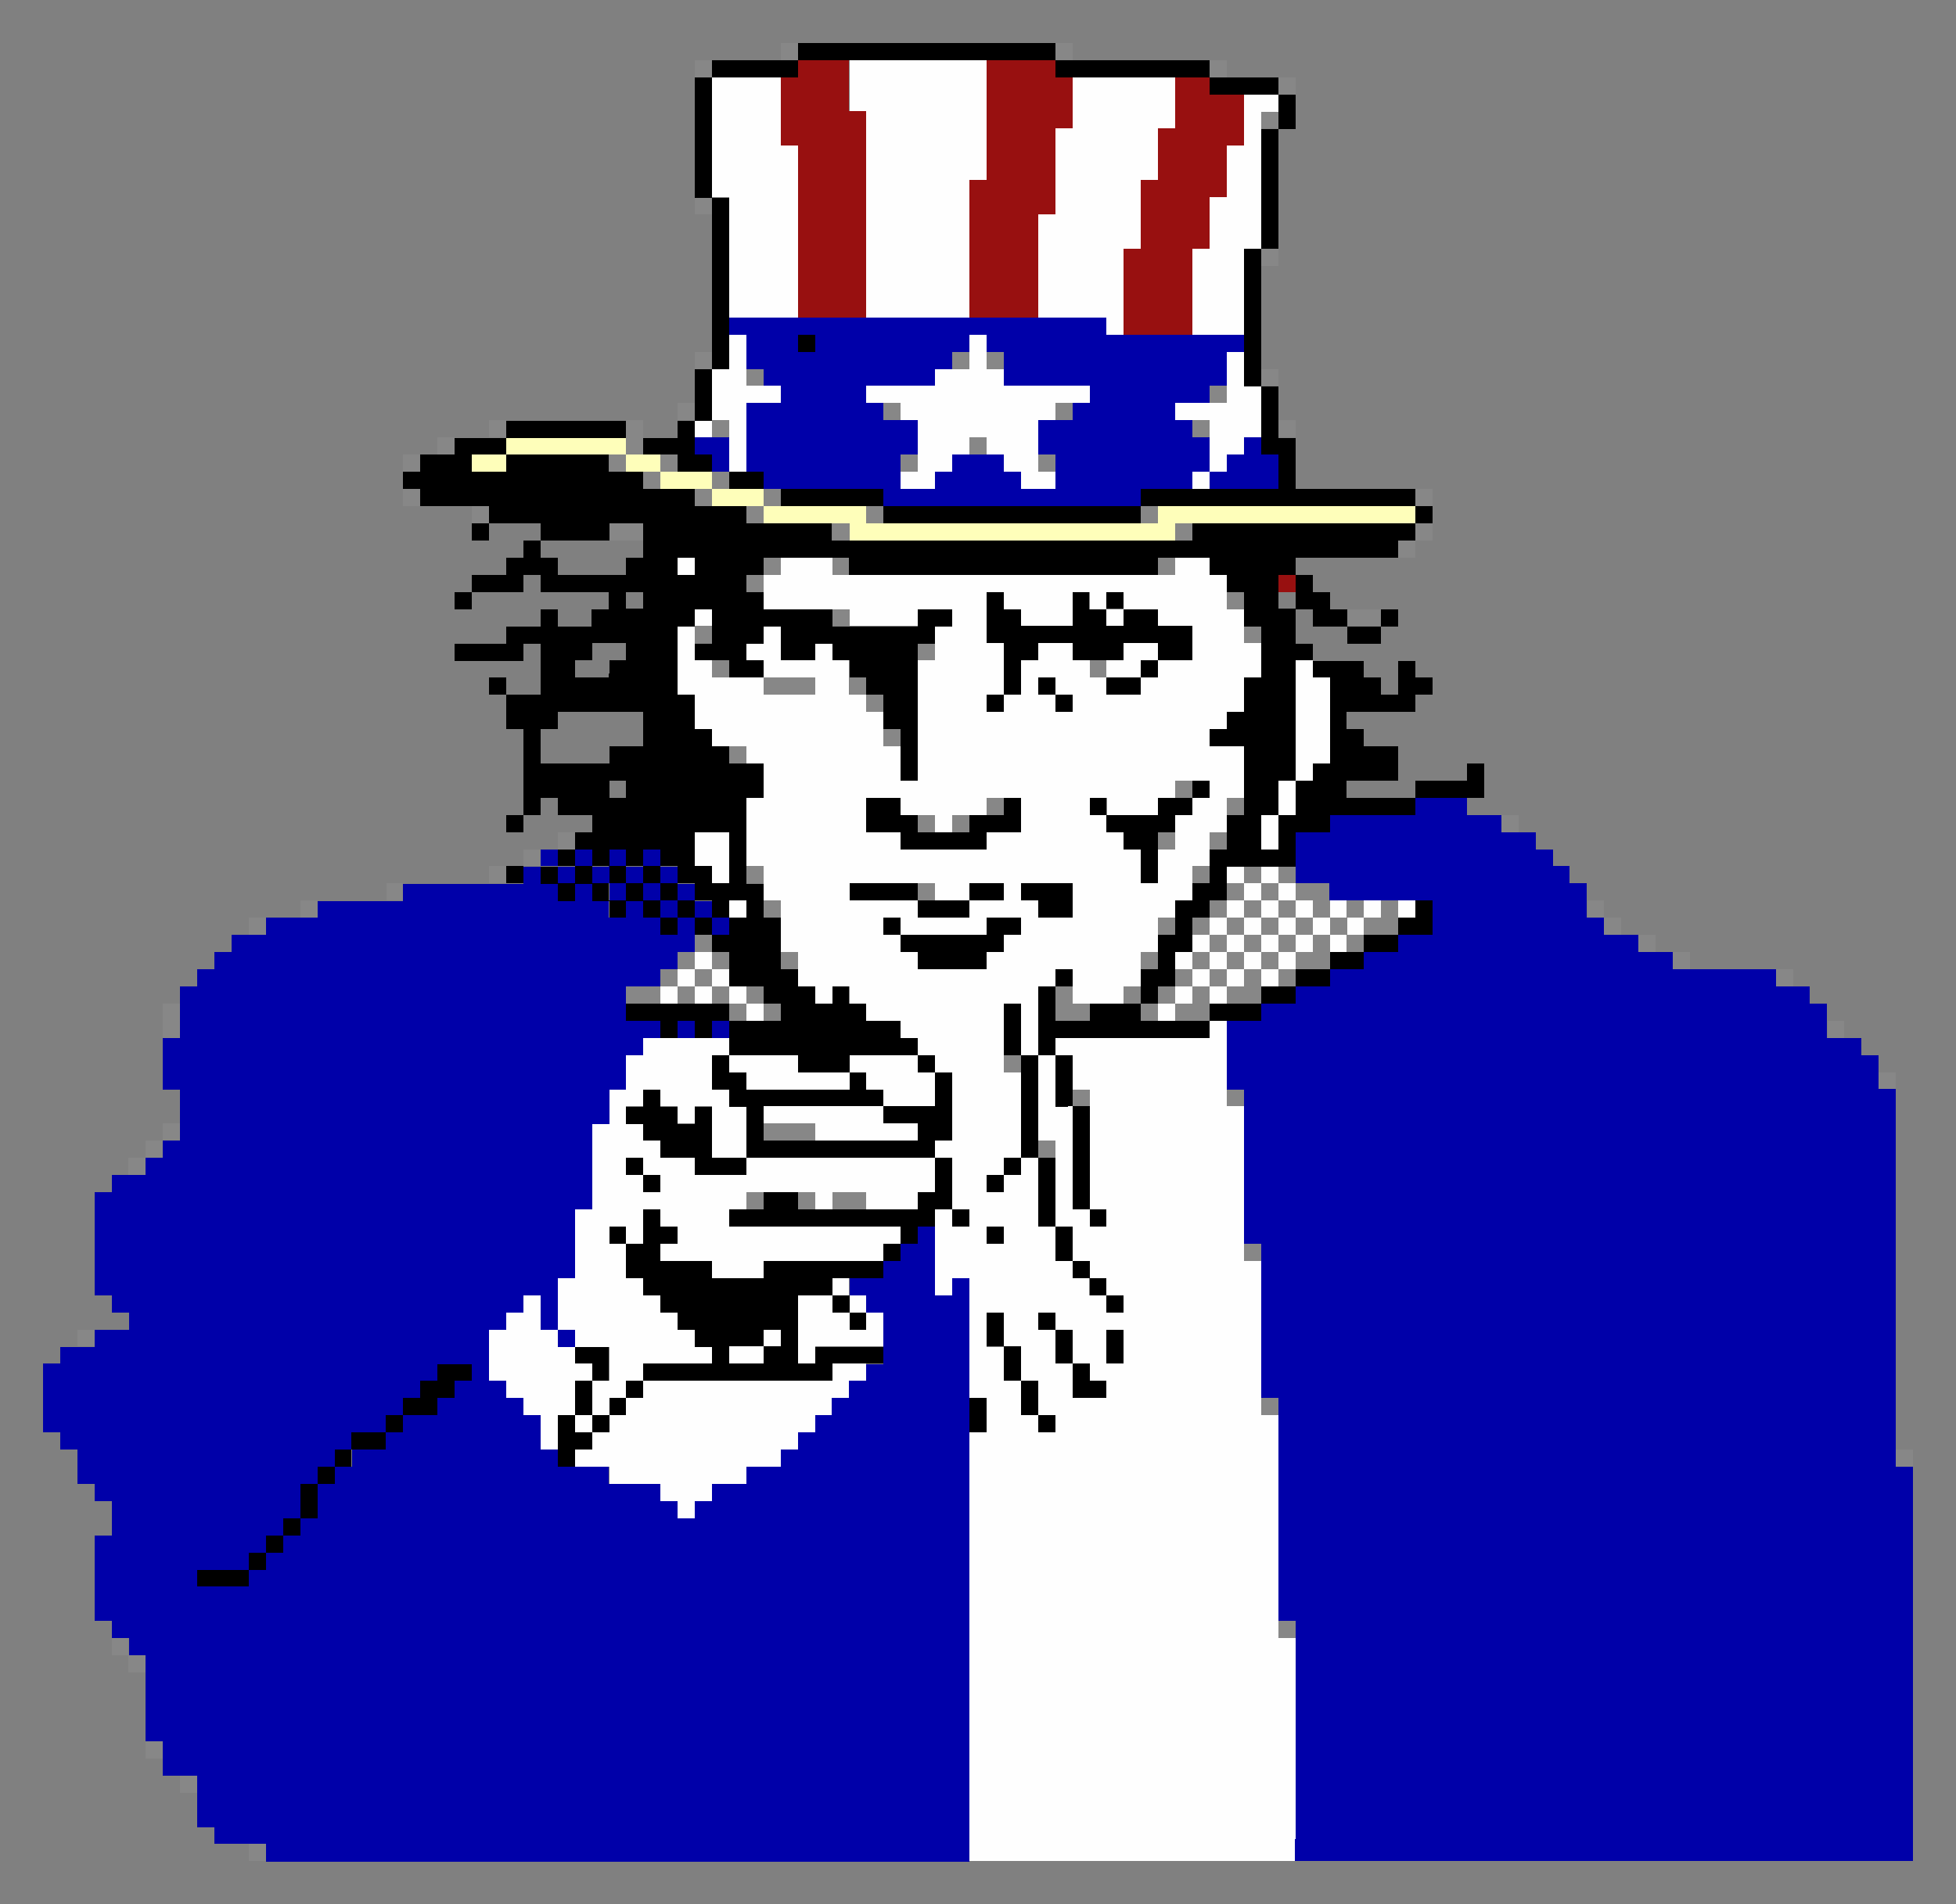
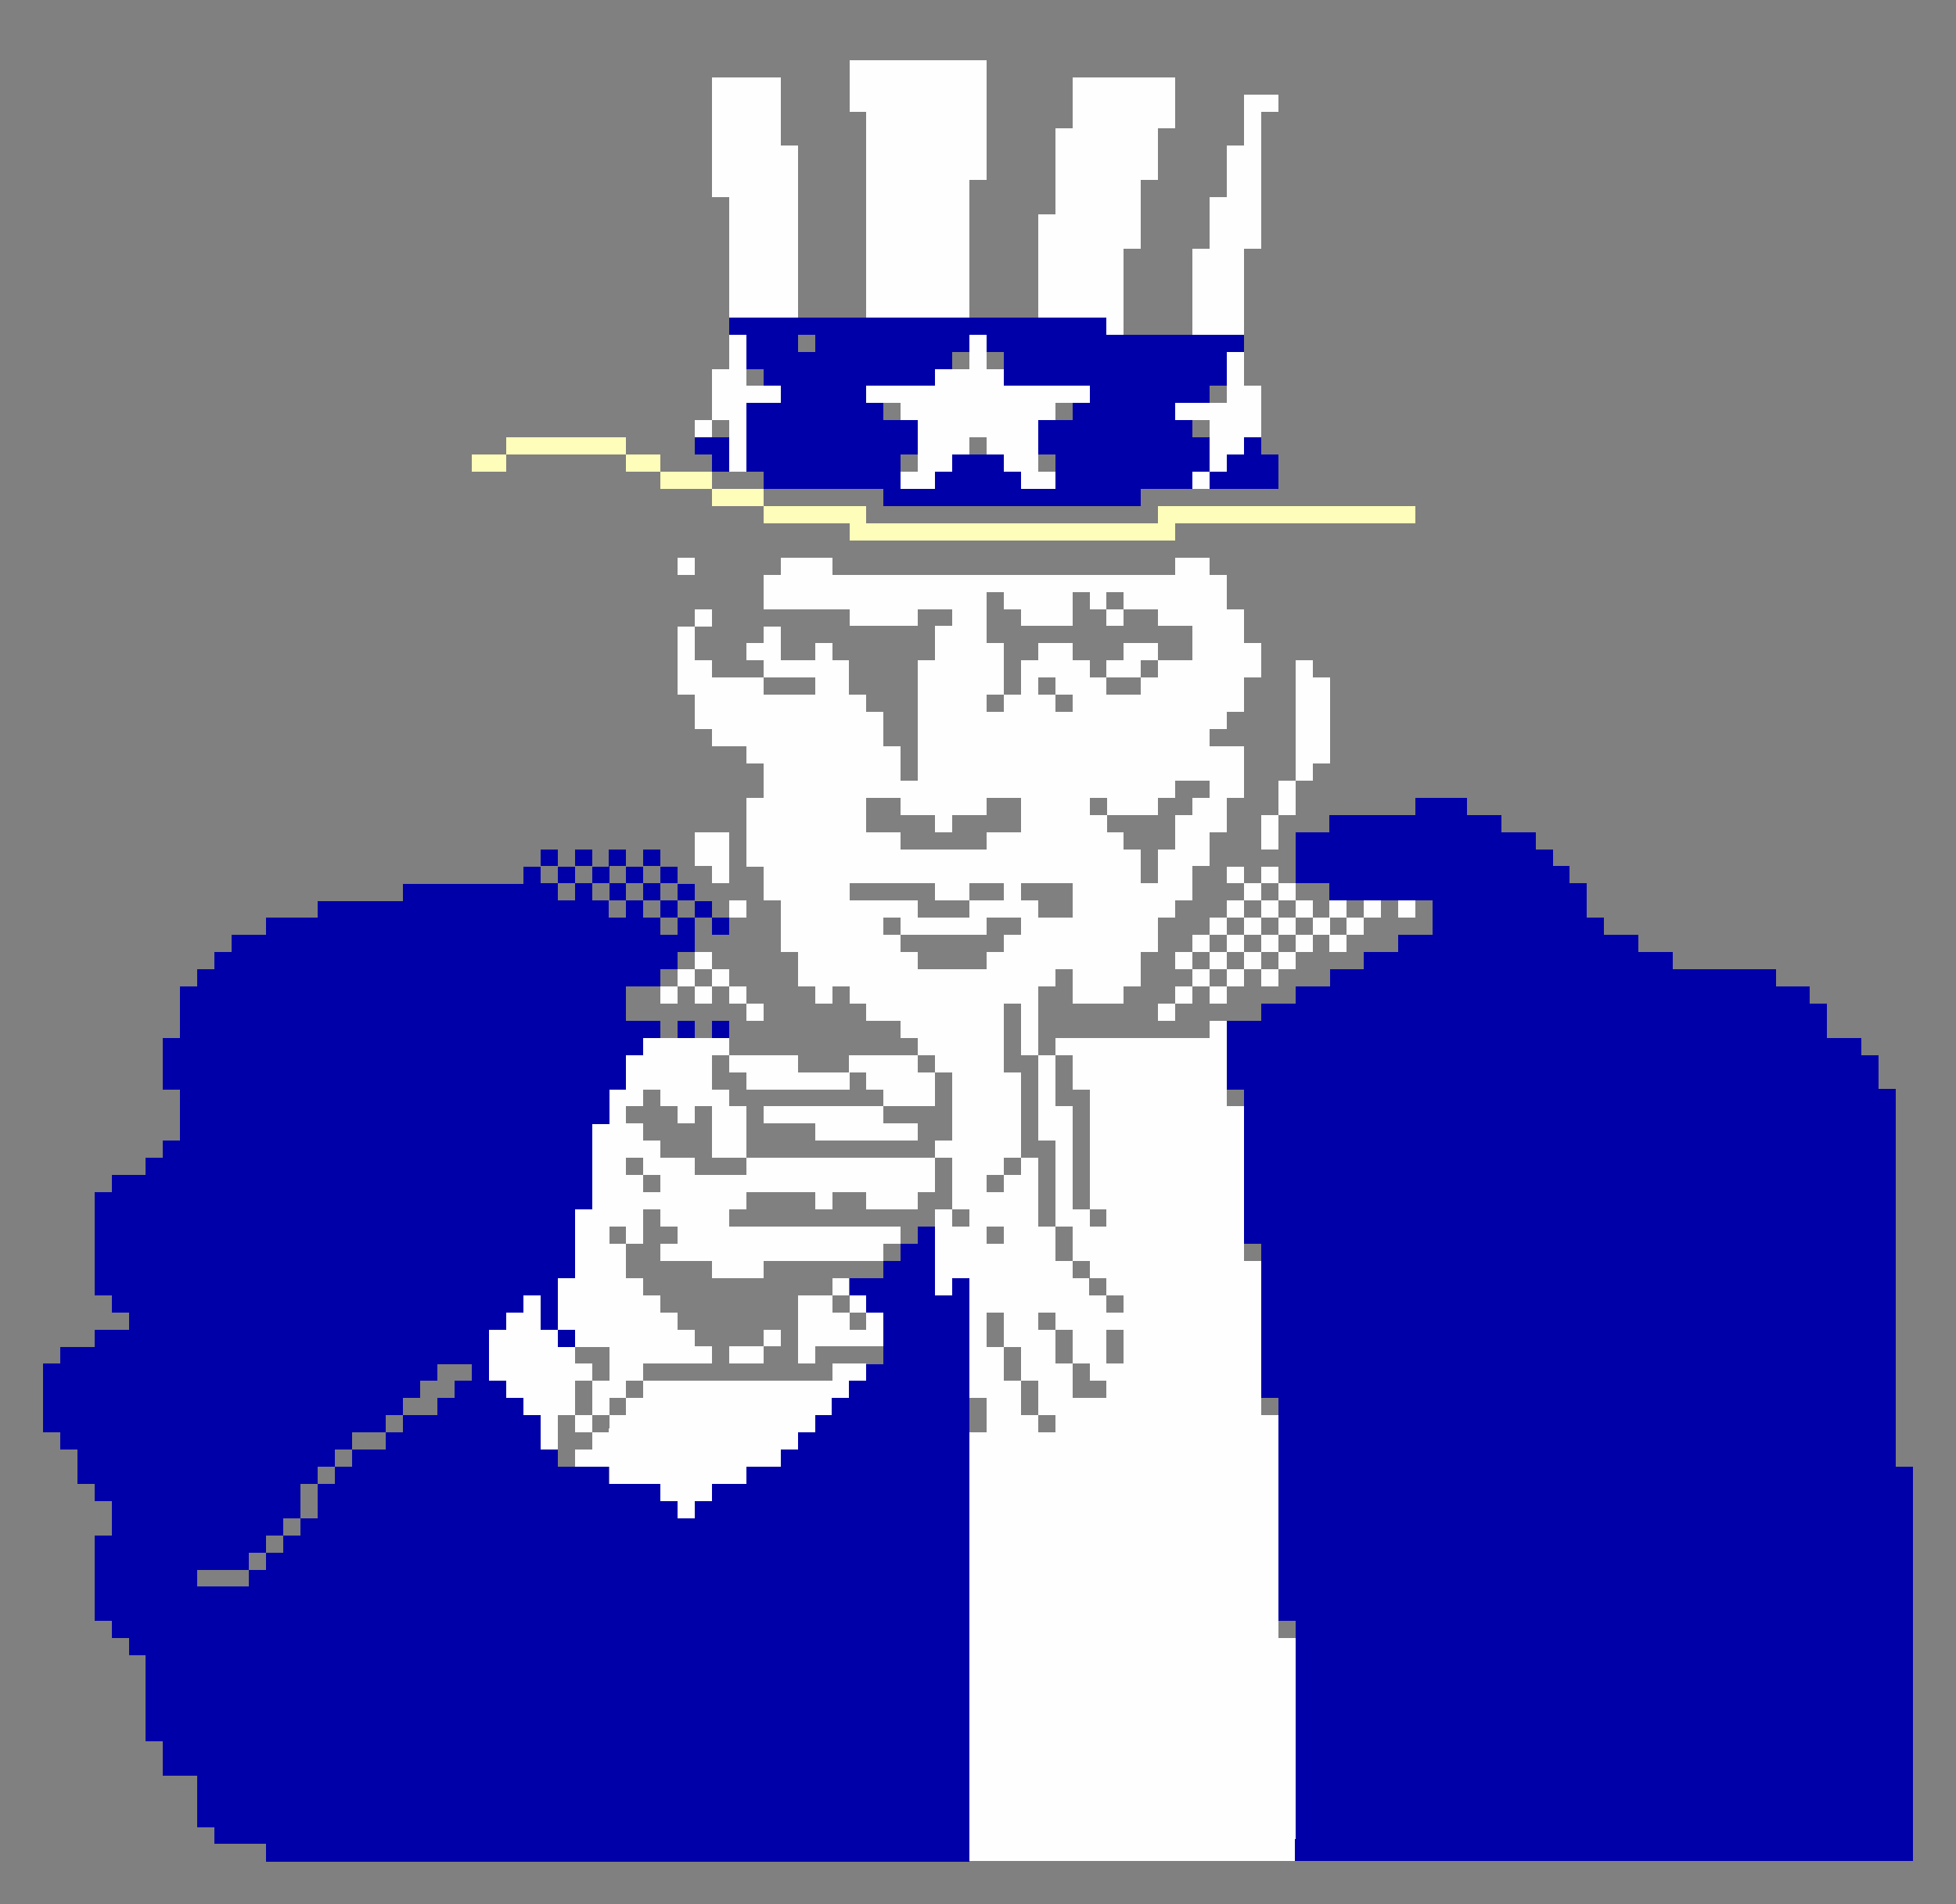
<svg xmlns="http://www.w3.org/2000/svg" style="shape-rendering:crispEdges" id="svg8" version="1.1" viewBox="0 0 60.325 58.738" height="222" width="228">
  <rect x="0" y="0" width="60.325" height="58.738" fill="#808080" stroke="none" />
  <title id="title815">Beagle Bros Clip Art - Uncle Same</title>
  <defs id="defs2" />
  <g transform="translate(-17.462,-220.006)" id="layer1">
    <g style="stroke-width:2" transform="matrix(0.5,0,0,0.5,7.699,162.63)" id="g1115">
      <path id="path1100" d="m 79.322,216.352 v -13.229 h 0.529 0.529 v -1.058 -1.058 h -0.529 -0.529 v -3.704 -3.704 H 78.793 78.264 v 0.529 0.529 H 77.734 77.205 v -2.646 -2.646 h 0.529 0.529 v -1.587 -1.587 H 77.734 77.205 v 1.058 1.058 h -0.529 -0.529 v 0.529 0.529 h -1.587 -1.587 v -0.529 -0.529 H 71.914 70.855 v 0.529 0.529 h -0.529 -0.529 v -0.529 -0.529 H 67.68 65.564 v 0.529 0.529 H 65.034 64.505 v 0.529 0.529 h 5.292 5.292 v 0.529 0.529 H 74.559 74.03 v 0.529 0.529 h -3.704 -3.704 v 0.529 0.529 h -1.587 -1.587 v -0.529 -0.529 h -1.587 -1.587 v -0.529 -0.529 h 0.529 0.529 v -0.529 -0.529 h -0.529 -0.529 v -0.529 -0.529 H 59.743 59.214 v 1.058 1.058 H 58.684 58.155 v 1.058 1.058 h 0.529 0.529 v 0.529 0.529 h 0.529 0.529 v 0.529 0.529 h 0.529 0.529 v 0.529 0.529 h 0.529 0.529 v 0.529 0.529 h 0.529 0.529 v 0.529 0.529 H 61.33 59.214 v 0.529 0.529 h 5.821 5.821 v -0.529 -0.529 h 1.058 1.058 v 0.529 0.529 H 72.443 71.914 v 0.529 0.529 H 71.384 70.855 v 0.529 0.529 h -0.529 -0.529 v 0.529 0.529 H 69.268 68.739 v 0.529 0.529 H 68.209 67.68 v 0.529 0.529 h -1.058 -1.058 v 0.529 0.529 H 64.505 63.447 v 0.529 0.529 H 62.918 62.389 v 0.529 0.529 H 61.859 61.33 v -0.529 -0.529 h -0.529 -0.529 v -0.529 -0.529 h -1.587 -1.587 v -0.529 -0.529 H 56.039 54.98 v -0.529 -0.529 h 0.529 0.529 v -0.529 -0.529 H 55.509 54.98 v -0.529 -0.529 h -0.529 -0.529 v 1.058 1.058 H 53.393 52.864 v -1.058 -1.058 H 52.334 51.805 v -0.529 -0.529 h -0.529 -0.529 v -0.529 -0.529 h -0.529 -0.529 v -1.587 -1.587 h 0.529 0.529 v -0.529 -0.529 h 0.529 0.529 v -0.529 -0.529 h 0.529 0.529 v 1.058 1.058 h 0.529 0.529 v -1.587 -1.587 h 0.529 0.529 v -2.117 -2.117 h 0.529 0.529 v -2.646 -2.646 h 0.529 0.529 v -1.058 -1.058 h 0.529 0.529 v -1.058 -1.058 h 0.529 0.529 v -0.529 -0.529 h 2.646 2.646 v 0.529 0.529 h 2.117 2.117 v 0.529 0.529 h 1.587 1.587 v -0.529 -0.529 h 2.117 2.117 v -0.529 -0.529 H 75.618 75.089 v -0.529 -0.529 H 74.03 72.972 v -0.529 -0.529 H 72.443 71.914 v -0.529 -0.529 H 71.384 70.855 v 0.529 0.529 h -0.529 -0.529 v -0.529 -0.529 H 69.268 68.739 v -1.058 -1.058 H 68.209 67.68 v -1.587 -1.587 h -0.529 -0.529 v -1.058 -1.058 H 66.093 65.564 v -2.117 -2.117 h 0.529 0.529 v -1.058 -1.058 H 66.093 65.564 v -0.529 -0.529 H 64.505 63.447 v -0.529 -0.529 H 62.918 62.389 v -1.058 -1.058 H 61.859 61.33 v -2.117 -2.117 h 0.529 0.529 v -0.529 -0.529 h 0.529 0.529 v 0.529 0.529 H 62.918 62.389 v 1.058 1.058 h 0.529 0.529 v 0.529 0.529 h 1.587 1.587 v -0.529 -0.529 H 66.093 65.564 v -0.529 -0.529 h 0.529 0.529 v -0.529 -0.529 h 0.529 0.529 v 1.058 1.058 h 1.058 1.058 v -0.529 -0.529 h 0.529 0.529 v 0.529 0.529 h 0.529 0.529 v 1.058 1.058 h 0.529 0.529 v 0.529 0.529 h 0.529 0.529 v 1.058 1.058 h 0.529 0.529 v 1.058 1.058 h 0.529 0.529 v -3.704 -3.704 h 0.529 0.529 v -1.058 -1.058 h 0.529 0.529 v -0.529 -0.529 H 77.205 76.147 v 0.529 0.529 H 74.03 71.914 v -0.529 -0.529 H 69.268 66.622 v -1.058 -1.058 h 0.529 0.529 v -0.529 -0.529 h 1.587 1.587 v 0.529 0.529 h 10.583 10.583 v -0.529 -0.529 h 1.058 1.058 v 0.529 0.529 h 0.529 0.529 v 1.058 1.058 h 0.529 0.529 v 1.058 1.058 h 0.529 0.529 v 1.058 1.058 h -0.529 -0.529 v 1.058 1.058 h -0.529 -0.529 v 0.529 0.529 h -0.529 -0.529 v 0.529 0.529 h 1.058 1.058 v 1.587 1.587 h -0.529 -0.529 v 1.058 1.058 h -0.529 -0.529 v 1.058 1.058 h -0.529 -0.529 v 1.058 1.058 h -0.529 -0.529 v 0.529 0.529 h -0.529 -0.529 v 1.058 1.058 h -0.529 -0.529 v 1.058 1.058 h -0.529 -0.529 v 0.529 0.529 h -1.587 -1.587 v -1.058 -1.058 H 85.143 84.614 v 0.529 0.529 H 84.084 83.555 v 2.117 2.117 h 0.529 0.529 v -0.529 -0.529 h 4.763 4.763 v -0.529 -0.529 h 0.529 0.529 v 2.646 2.646 h 0.529 0.529 v 4.763 4.763 h 0.529 0.529 v 4.763 4.763 h 0.529 0.529 v 6.879 6.879 h 0.529 0.529 v 6.879 6.879 H 89.376 79.322 Z M 57.097,202.594 v -0.529 h 0.529 0.529 v -0.529 -0.529 h 0.529 0.529 v -0.529 -0.529 H 58.684 58.155 v 0.529 0.529 h -0.529 -0.529 v 0.529 0.529 H 56.568 56.039 v -1.058 -1.058 h 0.529 0.529 v -1.058 -1.058 H 56.039 54.98 v -0.529 -0.529 h -0.529 -0.529 v 0.529 0.529 h 0.529 0.529 v 0.529 0.529 h 0.529 0.529 v 0.529 0.529 H 55.509 54.98 v 1.058 1.058 h 0.529 0.529 v 0.529 0.529 h 0.529 0.529 z m 27.517,0 v -0.529 H 84.084 83.555 v -1.058 -1.058 h -0.529 -0.529 v -1.058 -1.058 H 81.968 81.439 v -1.058 -1.058 H 80.909 80.38 v 1.058 1.058 h 0.529 0.529 v 1.058 1.058 h 0.529 0.529 v 1.058 1.058 h 0.529 0.529 v 0.529 0.529 h 0.529 0.529 z m 3.175,-2.117 v -0.529 h -0.529 -0.529 v -0.529 -0.529 h -0.529 -0.529 v -1.058 -1.058 H 85.143 84.614 v -0.529 -0.529 H 84.084 83.555 v 0.529 0.529 h 0.529 0.529 v 1.058 1.058 h 0.529 0.529 v 1.058 1.058 h 1.058 1.058 z m 1.058,-2.646 v -1.058 h -0.529 -0.529 v 1.058 1.058 h 0.529 0.529 z m 0,-2.646 v -0.529 h -0.529 -0.529 v -0.529 -0.529 h -0.529 -0.529 v -0.529 -0.529 h -0.529 -0.529 v -1.058 -1.058 H 85.143 84.614 v -2.646 -2.646 H 84.084 83.555 v -2.646 -2.646 h -0.529 -0.529 v -1.587 -1.587 H 81.968 81.439 v 2.117 2.117 h 0.529 0.529 v 2.646 2.646 H 81.968 81.439 v 0.529 0.529 H 80.909 80.38 v 0.529 0.529 h 0.529 0.529 v -0.529 -0.529 h 0.529 0.529 v -0.529 -0.529 h 0.529 0.529 v 2.117 2.117 h 0.529 0.529 v 1.058 1.058 h 0.529 0.529 v 0.529 0.529 h 0.529 0.529 v 0.529 0.529 h 0.529 0.529 v 0.529 0.529 h 0.529 0.529 z M 58.155,190.952 v -0.529 h -0.529 -0.529 v 0.529 0.529 h 0.529 0.529 z m 23.283,0 v -0.529 H 80.909 80.38 v 0.529 0.529 h 0.529 0.529 z m -2.117,-1.058 v -0.529 H 78.793 78.264 v 0.529 0.529 h 0.529 0.529 z m 8.467,0 v -0.529 h -0.529 -0.529 v -3.704 -3.704 h -0.529 -0.529 v -1.058 -1.058 H 85.143 84.614 v 1.587 1.587 h 0.529 0.529 v 3.175 3.175 h 0.529 0.529 v 0.529 0.529 h 0.529 0.529 z m -27.517,-2.117 v -0.529 H 59.743 59.214 v -0.529 -0.529 H 58.684 58.155 v 0.529 0.529 h 0.529 0.529 v 0.529 0.529 h 0.529 0.529 z m 5.292,-1.058 v -0.529 h 5.821 5.821 v -0.529 -0.529 h 0.529 0.529 v -2.117 -2.117 H 77.734 77.205 v -0.529 -0.529 h -0.529 -0.529 v 0.529 0.529 h 0.529 0.529 v 1.058 1.058 h -1.587 -1.587 v -0.529 -0.529 h -0.529 -0.529 v -0.529 -0.529 H 72.443 71.914 v 0.529 0.529 h -3.175 -3.175 v -0.529 -0.529 H 65.034 64.505 v -0.529 -0.529 h -0.529 -0.529 v 1.058 1.058 h 0.529 0.529 v 0.529 0.529 h 0.529 0.529 v 1.587 1.587 H 64.505 63.447 v -1.587 -1.587 H 62.918 62.389 v 0.529 0.529 H 61.859 61.33 v -0.529 -0.529 h -0.529 -0.529 v -0.529 -0.529 H 59.743 59.214 v 0.529 0.529 H 58.684 58.155 v 0.529 0.529 h 0.529 0.529 v 0.529 0.529 h 0.529 0.529 v 0.529 0.529 h 1.058 1.058 v 0.529 0.529 h 1.587 1.587 z m 4.233,-2.117 v -0.529 h -1.587 -1.587 v -0.529 -0.529 h 3.704 3.704 v 0.529 0.529 h 1.058 1.058 v 0.529 0.529 h -3.175 -3.175 z M 80.38,174.019 v -0.529 h 0.529 0.529 v -0.529 -0.529 h 0.529 0.529 v -0.529 -0.529 H 81.439 80.38 v 0.529 0.529 h -2.646 -2.646 v -0.529 -0.529 H 74.559 74.03 v 0.529 0.529 h 0.529 0.529 v 0.529 0.529 h 0.529 0.529 v 0.529 0.529 h 2.117 2.117 z m -1.058,-3.175 v -0.529 h 1.058 1.058 v -0.529 -0.529 H 80.38 79.322 v 0.529 0.529 H 78.264 77.205 v -0.529 -0.529 h -2.646 -2.646 v 0.529 0.529 h 2.117 2.117 v 0.529 0.529 h 1.587 1.587 z m 6.35,-0.529 v -1.058 h -1.587 -1.587 v 0.529 0.529 h 0.529 0.529 v 0.529 0.529 h 1.058 1.058 z m 5.292,-2.117 v -1.058 h 0.529 0.529 v -1.058 -1.058 h 0.529 0.529 v -0.529 -0.529 h 0.529 0.529 v -0.529 -0.529 h -1.058 -1.058 v 0.529 0.529 h -0.529 -0.529 v 0.529 0.529 h -1.587 -1.587 v -0.529 -0.529 h -0.529 -0.529 v 0.529 0.529 h 0.529 0.529 v 0.529 0.529 h 0.529 0.529 v 0.529 0.529 h 0.529 0.529 v 1.058 1.058 h 0.529 0.529 z m -10.583,-1.587 v -0.529 h 1.058 1.058 v -1.058 -1.058 H 81.439 80.38 v 0.529 0.529 h -1.058 -1.058 v 0.529 0.529 H 77.734 77.205 v -0.529 -0.529 h -1.058 -1.058 v -0.529 -0.529 H 74.03 72.972 v 1.058 1.058 h 1.058 1.058 v 0.529 0.529 h 2.646 2.646 z m 1.058,-8.467 v -0.529 h 0.529 0.529 v -1.058 -1.058 h 0.529 0.529 v -0.529 -0.529 h 1.058 1.058 v 0.529 0.529 h 0.529 0.529 v 0.529 0.529 h 0.529 0.529 v 0.529 0.529 h 1.058 1.058 v -0.529 -0.529 h 0.529 0.529 v -0.529 -0.529 h 1.058 1.058 v -1.058 -1.058 h -1.058 -1.058 v -0.529 -0.529 h -1.058 -1.058 v -0.529 -0.529 h -0.529 -0.529 v 0.529 0.529 h -0.529 -0.529 v -0.529 -0.529 h -0.529 -0.529 v 1.058 1.058 h -1.587 -1.587 v -0.529 -0.529 H 81.968 81.439 v -0.529 -0.529 H 80.909 80.38 v 1.587 1.587 h 0.529 0.529 v 1.587 1.587 H 80.909 80.38 v 0.529 0.529 h 0.529 0.529 z m 6.35,-2.117 v -0.529 h 0.529 0.529 v -0.529 -0.529 h 1.058 1.058 v 0.529 0.529 h -0.529 -0.529 v 0.529 0.529 h -1.058 -1.058 z m 0,-3.175 v -0.529 h 0.529 0.529 v 0.529 0.529 h -0.529 -0.529 z m -2.117,5.292 v -0.529 H 85.143 84.614 v -0.529 -0.529 H 84.084 83.555 v 0.529 0.529 h 0.529 0.529 v 0.529 0.529 h 0.529 0.529 z m -15.875,-1.058 v -0.529 h -1.587 -1.587 v 0.529 0.529 h 1.587 1.587 z m -5.292,41.275 v -0.529 h 1.058 1.058 v -0.529 -0.529 h 0.529 0.529 v 0.529 0.529 h -0.529 -0.529 v 0.529 0.529 H 65.564 64.505 Z m 4.233,-1.587 v -2.117 h 1.058 1.058 v -0.529 -0.529 h 0.529 0.529 v 0.529 0.529 h 0.529 0.529 v 0.529 0.529 h 0.529 0.529 v 1.058 1.058 h -2.117 -2.117 v 0.529 0.529 H 69.268 68.739 Z m 4.233,-0.529 v -0.529 H 72.443 71.914 v -0.529 -0.529 H 71.384 70.855 v 0.529 0.529 h 0.529 0.529 v 0.529 0.529 h 0.529 0.529 z m -7.408,-19.05 v -0.529 H 65.034 64.505 v -0.529 -0.529 h -0.529 -0.529 v 0.529 0.529 H 62.918 62.389 v -0.529 -0.529 H 61.859 61.33 v 0.529 0.529 h -0.529 -0.529 v -0.529 -0.529 h 0.529 0.529 v -0.529 -0.529 h 0.529 0.529 v -0.529 -0.529 h 0.529 0.529 v 0.529 0.529 h 0.529 0.529 v 0.529 0.529 h 0.529 0.529 v 0.529 0.529 h 0.529 0.529 v 0.529 0.529 H 66.093 65.564 Z m -2.117,-2.117 v -0.529 H 62.918 62.389 v 0.529 0.529 h 0.529 0.529 z m 27.517,2.117 v -0.529 h 0.529 0.529 v -0.529 -0.529 h 0.529 0.529 v -0.529 -0.529 h -0.529 -0.529 v -0.529 -0.529 h 0.529 0.529 v -0.529 -0.529 h 0.529 0.529 v -0.529 -0.529 h 0.529 0.529 v -0.529 -0.529 h 0.529 0.529 v -0.529 -0.529 h -0.529 -0.529 v -0.529 -0.529 h 0.529 0.529 v 0.529 0.529 h 0.529 0.529 v -0.529 -0.529 h 0.529 0.529 v 0.529 0.529 h 0.529 0.529 v 0.529 0.529 h 0.529 0.529 v 0.529 0.529 h 0.529 0.529 v -0.529 -0.529 h 0.529 0.529 v 0.529 0.529 h 0.529 0.529 v -0.529 -0.529 h 0.529 0.529 v 0.529 0.529 h -0.529 -0.529 v 0.529 0.529 h -0.529 -0.529 v 0.529 0.529 h -0.529 -0.529 v -0.529 -0.529 h -0.529 -0.529 v 0.529 0.529 h -0.529 -0.529 v 0.529 0.529 h -0.529 -0.529 v 0.529 0.529 h -0.529 -0.529 v -0.529 -0.529 h -0.529 -0.529 v 0.529 0.529 h -0.529 -0.529 v 0.529 0.529 h -0.529 -0.529 v -0.529 -0.529 h -0.529 -0.529 v 0.529 0.529 h -0.529 -0.529 v 0.529 0.529 h -0.529 -0.529 z m 4.233,-2.117 v -0.529 h 0.529 0.529 v -0.529 -0.529 h 0.529 0.529 v 0.529 0.529 h 0.529 0.529 v -0.529 -0.529 h 0.529 0.529 v -0.529 -0.529 h 0.529 0.529 v -0.529 -0.529 h -0.529 -0.529 v -0.529 -0.529 h -0.529 -0.529 v -0.529 -0.529 h -0.529 -0.529 v 0.529 0.529 h -0.529 -0.529 v 0.529 0.529 h -0.529 -0.529 v 0.529 0.529 h -0.529 -0.529 v 0.529 0.529 h -0.529 -0.529 v 0.529 0.529 h 0.529 0.529 v 0.529 0.529 h 0.529 0.529 z m -1.058,-1.058 v -0.529 h 0.529 0.529 v -0.529 -0.529 h 0.529 0.529 v -0.529 -0.529 h 0.529 0.529 v -0.529 -0.529 h 0.529 0.529 v 0.529 0.529 h 0.529 0.529 v 0.529 0.529 h -0.529 -0.529 v 0.529 0.529 h -0.529 -0.529 v -0.529 -0.529 h -0.529 -0.529 v 0.529 0.529 h -0.529 -0.529 v 0.529 0.529 h -0.529 -0.529 z m 4.233,-2.117 v -0.529 h -0.529 -0.529 v 0.529 0.529 h 0.529 0.529 z m 4.233,0 v -0.529 h -0.529 -0.529 v 0.529 0.529 h 0.529 0.529 z m -38.1,-1.058 v -0.529 h 0.529 0.529 v 0.529 0.529 H 65.034 64.505 Z m 41.275,0 v -0.529 h 0.529 0.529 v 0.529 0.529 h -0.529 -0.529 z m -42.333,-2.117 v -0.529 H 62.918 62.389 v -1.058 -1.058 h 1.058 1.058 v 1.587 1.587 h -0.529 -0.529 z m 33.867,-2.646 v -1.058 h 0.529 0.529 v -1.058 -1.058 h 0.529 0.529 v -3.704 -3.704 h 0.529 0.529 v 0.529 0.529 h 0.529 0.529 v 2.646 2.646 h -0.529 -0.529 v 0.529 0.529 h -0.529 -0.529 v 1.058 1.058 h -0.529 -0.529 v 1.058 1.058 H 97.843 97.314 Z M 61.33,149.677 v -0.529 h 0.529 0.529 v 0.529 0.529 H 61.859 61.33 Z m 13.758,-5.292 v -0.529 h 0.529 0.529 v -1.587 -1.587 H 75.618 75.089 v -0.529 -0.529 H 74.03 72.972 v -0.529 -0.529 h 2.117 2.117 v -0.529 -0.529 h 1.058 1.058 v -1.058 -1.058 h 0.529 0.529 v 1.058 1.058 h 0.529 0.529 v 0.529 0.529 h 2.646 2.646 v 0.529 0.529 h -1.058 -1.058 v 0.529 0.529 H 84.084 83.555 v 1.587 1.587 h 0.529 0.529 v 0.529 0.529 H 83.555 82.497 v -0.529 -0.529 H 81.968 81.439 v -0.529 -0.529 H 80.909 80.38 v -0.529 -0.529 h -0.529 -0.529 v 0.529 0.529 H 78.793 78.264 v 0.529 0.529 H 77.734 77.205 v 0.529 0.529 h -1.058 -1.058 z m 17.992,0 v -0.529 h 0.529 0.529 v -1.587 -1.587 h -1.058 -1.058 v -0.529 -0.529 h 1.587 1.587 v -1.587 -1.587 h 0.529 0.529 v 1.058 1.058 h 0.529 0.529 v 1.587 1.587 h -0.529 -0.529 v 0.529 0.529 h -0.529 -0.529 v 0.529 0.529 h -0.529 -0.529 v 0.529 0.529 H 93.609 93.08 Z M 64.505,142.269 v -1.587 h -0.529 -0.529 v 0.529 0.529 H 62.918 62.389 v -0.529 -0.529 h 0.529 0.529 v -1.587 -1.587 h 0.529 0.529 v -1.058 -1.058 h 0.529 0.529 v 1.587 1.587 h 1.058 1.058 v 0.529 0.529 h -1.058 -1.058 v 2.117 2.117 H 65.034 64.505 Z m 23.283,-7.408 v -0.529 H 85.672 83.555 v -3.175 -3.175 h 0.529 0.529 v -2.646 -2.646 h 0.529 0.529 v -1.587 -1.587 h 3.175 3.175 v 1.587 1.587 h -0.529 -0.529 v 1.587 1.587 h -0.529 -0.529 v 2.117 2.117 h -0.529 -0.529 v 2.646 2.646 h -0.529 -0.529 z m 5.292,-2.117 v -2.646 h 0.529 0.529 v -1.587 -1.587 h 0.529 0.529 v -1.587 -1.587 h 0.529 0.529 v -1.587 -1.587 h 1.058 1.058 v 0.529 0.529 h -0.529 -0.529 v 4.233 4.233 h -0.529 -0.529 v 2.646 2.646 h -1.587 -1.587 z M 64.505,130.627 v -3.704 h -0.529 -0.529 v -3.704 -3.704 h 2.117 2.117 v 2.117 2.117 h 0.529 0.529 v 5.292 5.292 H 66.622 64.505 Z m 8.467,-2.646 v -6.35 H 72.443 71.914 v -1.587 -1.587 h 4.233 4.233 v 3.704 3.704 h -0.529 -0.529 v 4.233 4.233 h -3.175 -3.175 z" style="fill:#fefefe;stroke-width:2" />
      <path id="path1098" d="m 71.914,147.56 v -0.529 H 69.268 66.622 v -0.529 -0.529 h -1.587 -1.587 v -0.529 -0.529 h -1.587 -1.587 v -0.529 -0.529 H 59.214 58.155 v -0.529 -0.529 h -3.704 -3.704 v 0.529 0.529 h -1.058 -1.058 v -0.529 -0.529 h 1.058 1.058 v -0.529 -0.529 h 3.704 3.704 v 0.529 0.529 h 1.058 1.058 v 0.529 0.529 h 1.587 1.587 v 0.529 0.529 h 1.587 1.587 v 0.529 0.529 h 3.175 3.175 v 0.529 0.529 h 8.996 8.996 v -0.529 -0.529 h 7.937 7.937 v 0.529 0.529 h -7.408 -7.408 v 0.529 0.529 H 81.968 71.914 Z" style="fill:#fefeba;stroke-width:2" />
-       <path id="path1096" d="m 34.872,229.052 v -0.529 h 0.529 0.529 v 0.529 0.529 h -0.529 -0.529 z m -4.233,-4.233 v -0.529 h 0.529 0.529 v 0.529 0.529 h -0.529 -0.529 z m -2.117,-2.117 v -0.529 h 0.529 0.529 v 0.529 0.529 h -0.529 -0.529 z m -1.058,-5.292 v -0.529 h -0.529 -0.529 v -0.529 -0.529 h 0.529 0.529 v 0.529 0.529 h 0.529 0.529 v 0.529 0.529 h -0.529 -0.529 z m 70.908,-2.117 v -0.529 h 0.529 0.529 v 0.529 0.529 H 98.901 98.372 Z M 136.472,204.71 v -0.529 h 0.529 0.529 v 0.529 0.529 h -0.529 -0.529 z m -39.158,-3.175 v -0.529 h 0.529 0.529 v 0.529 0.529 h -0.529 -0.529 z m -73.025,-4.233 v -0.529 h 0.529 0.529 v 0.529 0.529 h -0.529 -0.529 z m 71.967,-5.292 v -0.529 h 0.529 0.529 v 0.529 0.529 h -0.529 -0.529 z m -30.692,-3.175 v -0.529 h 0.529 0.529 v 0.529 0.529 H 66.093 65.564 Z m 3.175,0 v -0.529 h 0.529 0.529 v 0.529 0.529 H 69.268 68.739 Z m 2.117,0 v -0.529 h 1.058 1.058 v 0.529 0.529 H 71.914 70.855 Z m -43.392,-2.117 v -0.529 h 0.529 0.529 v -0.529 -0.529 h 0.529 0.529 v -0.529 -0.529 h 0.529 0.529 v 0.529 0.529 h -0.529 -0.529 v 0.529 0.529 h -0.529 -0.529 v 0.529 0.529 h -0.529 -0.529 z m 56.092,-1.058 v -0.529 h 0.529 0.529 v 0.529 0.529 H 84.084 83.555 Z m -16.933,-1.058 v -0.529 h 1.587 1.587 v 0.529 0.529 h -1.587 -1.587 z m 19.05,-2.117 v -0.529 h 0.529 0.529 v 0.529 0.529 h -0.529 -0.529 z m 9.525,0 v -0.529 h 0.529 0.529 v 0.529 0.529 h -0.529 -0.529 z m 40.217,-1.058 v -0.529 h 0.529 0.529 v 0.529 0.529 h -0.529 -0.529 z m -53.975,-1.058 v -0.529 h 0.529 0.529 v 0.529 0.529 H 81.968 81.439 Z m -51.858,-2.646 v -1.058 h 0.529 0.529 v 1.058 1.058 h -0.529 -0.529 z m 102.658,0.529 v -0.529 h 0.529 0.529 v 0.529 0.529 h -0.529 -0.529 z m -67.733,-1.058 v -0.529 h -0.529 -0.529 v -0.529 -0.529 H 62.918 62.389 v 0.529 0.529 H 61.859 61.33 v -0.529 -0.529 h -0.529 -0.529 v 0.529 0.529 H 59.214 58.155 v -0.529 -0.529 h 1.058 1.058 v -0.529 -0.529 h 0.529 0.529 v -0.529 -0.529 h 0.529 0.529 v -0.529 -0.529 h 0.529 0.529 v 0.529 0.529 h 0.529 0.529 v 0.529 0.529 h -0.529 -0.529 v 0.529 0.529 h 0.529 0.529 v 0.529 0.529 h 0.529 0.529 v -0.529 -0.529 h 0.529 0.529 v 0.529 0.529 h 0.529 0.529 v 0.529 0.529 h -0.529 -0.529 v -0.529 -0.529 H 66.093 65.564 v 0.529 0.529 H 65.034 64.505 Z m -2.117,-2.117 v -0.529 h 0.529 0.529 v -0.529 -0.529 H 62.918 62.389 v 0.529 0.529 H 61.859 61.33 v 0.529 0.529 h 0.529 0.529 z m 22.225,1.587 v -1.058 h 0.529 0.529 v 0.529 0.529 h 0.529 0.529 v 0.529 0.529 h -1.058 -1.058 z m 5.292,0.529 v -0.529 h -0.529 -0.529 v -0.529 -0.529 h 0.529 0.529 v 0.529 0.529 h 0.529 0.529 v -0.529 -0.529 h 0.529 0.529 v -0.529 -0.529 h 0.529 0.529 v -0.529 -0.529 h 0.529 0.529 v -0.529 -0.529 h -0.529 -0.529 v -0.529 -0.529 h 0.529 0.529 v -0.529 -0.529 h 0.529 0.529 v -0.529 -0.529 h 0.529 0.529 v -0.529 -0.529 h 0.529 0.529 v 0.529 0.529 h 0.529 0.529 v -0.529 -0.529 h 0.529 0.529 v 0.529 0.529 h 1.058 1.058 v 1.058 1.058 h 0.529 0.529 v -0.529 -0.529 h 0.529 0.529 v 0.529 0.529 h 0.529 0.529 v -0.529 -0.529 h 0.529 0.529 v 1.058 1.058 h -1.058 -1.058 v 0.529 0.529 h -0.529 -0.529 v -0.529 -0.529 h -0.529 -0.529 v 1.058 1.058 h -1.058 -1.058 v 0.529 0.529 h -0.529 -0.529 v -0.529 -0.529 h -0.529 -0.529 v 1.058 1.058 h -1.058 -1.058 v -0.529 -0.529 h -0.529 -0.529 v 1.058 1.058 h -1.058 -1.058 v -0.529 -0.529 h -0.529 -0.529 v 0.529 0.529 h -0.529 -0.529 z m 3.175,-1.058 v -0.529 h 0.529 0.529 v -0.529 -0.529 h 0.529 0.529 v 0.529 0.529 h 0.529 0.529 v -0.529 -0.529 h 0.529 0.529 v -0.529 -0.529 h 0.529 0.529 v 0.529 0.529 h 0.529 0.529 v -0.529 -0.529 h 0.529 0.529 v -0.529 -0.529 h 0.529 0.529 v -0.529 -0.529 h -0.529 -0.529 v -0.529 -0.529 h -0.529 -0.529 v -0.529 -0.529 h -0.529 -0.529 v 0.529 0.529 h -0.529 -0.529 v -0.529 -0.529 h -0.529 -0.529 v 0.529 0.529 h -0.529 -0.529 v 0.529 0.529 h -0.529 -0.529 v 0.529 0.529 h 0.529 0.529 v 0.529 0.529 h -0.529 -0.529 v 0.529 0.529 h -0.529 -0.529 v 0.529 0.529 h -0.529 -0.529 v 0.529 0.529 h 0.529 0.529 z m 2.117,-2.117 v -0.529 h 0.529 0.529 v -0.529 -0.529 h -0.529 -0.529 v -0.529 -0.529 h 0.529 0.529 v -0.529 -0.529 h 0.529 0.529 v 0.529 0.529 h 0.529 0.529 v -0.529 -0.529 h 0.529 0.529 v 0.529 0.529 h 0.529 0.529 v 0.529 0.529 h -0.529 -0.529 v 0.529 0.529 h -0.529 -0.529 v -0.529 -0.529 h -0.529 -0.529 v 0.529 0.529 h -0.529 -0.529 v 0.529 0.529 h -0.529 -0.529 z m 2.117,-2.117 v -0.529 h -0.529 -0.529 v 0.529 0.529 h 0.529 0.529 z m 2.117,0 v -0.529 h -0.529 -0.529 v 0.529 0.529 h 0.529 0.529 z m 4.233,0 v -0.529 h -0.529 -0.529 v 0.529 0.529 h 0.529 0.529 z m 25.4,3.175 v -0.529 h 0.529 0.529 v 0.529 0.529 h -0.529 -0.529 z m -61.383,-1.058 v -0.529 h 0.529 0.529 v 0.529 0.529 H 68.209 67.68 Z m 22.225,0 v -0.529 h 0.529 0.529 v 0.529 0.529 h -0.529 -0.529 z m 32.808,0 v -0.529 h 0.529 0.529 v 0.529 0.529 h -0.529 -0.529 z m -2.117,-1.058 v -0.529 h 0.529 0.529 v 0.529 0.529 h -0.529 -0.529 z m -85.725,-1.058 v -0.529 h 0.529 0.529 v 0.529 0.529 h -0.529 -0.529 z m 56.092,0 v -0.529 h 0.529 0.529 v 0.529 0.529 h -0.529 -0.529 z m 27.517,0 v -0.529 h -0.529 -0.529 v -0.529 -0.529 h 0.529 0.529 v 0.529 0.529 h 0.529 0.529 v 0.529 0.529 h -0.529 -0.529 z m -80.433,-1.058 v -0.529 h 0.529 0.529 v 0.529 0.529 h -0.529 -0.529 z m 28.575,0 v -0.529 h 0.529 0.529 v 0.529 0.529 h -0.529 -0.529 z m -23.283,-1.058 v -0.529 h 0.529 0.529 v 0.529 0.529 h -0.529 -0.529 z m 32.808,0 v -0.529 h 0.529 0.529 v 0.529 0.529 h -0.529 -0.529 z m -26.458,-1.058 v -0.529 h 0.529 0.529 v 0.529 0.529 h -0.529 -0.529 z m 15.875,0 v -0.529 h 0.529 0.529 v 0.529 0.529 H 66.093 65.564 Z m 27.517,0 v -0.529 h 0.529 0.529 v 0.529 0.529 H 93.609 93.08 Z M 51.805,167.669 v -0.529 h 0.529 0.529 v 0.529 0.529 H 52.334 51.805 Z m 2.117,-1.058 v -0.529 h 0.529 0.529 v 0.529 0.529 h -0.529 -0.529 z m 37.042,0 v -0.529 h 0.529 0.529 v 0.529 0.529 h -0.529 -0.529 z m 3.175,0 v -0.529 h 0.529 0.529 v 0.529 0.529 h -0.529 -0.529 z m -17.992,-1.058 v -0.529 h 0.529 0.529 v 0.529 0.529 h -0.529 -0.529 z m 2.117,0 v -0.529 h 0.529 0.529 v 0.529 0.529 H 78.793 78.264 Z m 33.867,0 v -0.529 h 0.529 0.529 v 0.529 0.529 h -0.529 -0.529 z m -31.75,-1.058 v -0.529 h 0.529 0.529 v 0.529 0.529 H 80.909 80.38 Z m 14.817,0 v -0.529 h 0.529 0.529 v 0.529 0.529 h -0.529 -0.529 z m -3.175,-1.058 v -0.529 h 0.529 0.529 v 0.529 0.529 H 92.551 92.022 Z M 64.505,161.319 v -0.529 h 0.529 0.529 v 0.529 0.529 H 65.034 64.505 Z m 9.525,-1.058 v -0.529 h 0.529 0.529 v 0.529 0.529 H 74.559 74.03 Z m -1.058,-2.117 v -0.529 H 72.443 71.914 v -0.529 -0.529 h 0.529 0.529 v 0.529 0.529 h 0.529 0.529 v 0.529 0.529 h -0.529 -0.529 z m -6.35,-1.058 v -0.529 h 1.587 1.587 v 0.529 0.529 h -1.587 -1.587 z m -3.175,-1.058 v -0.529 h 0.529 0.529 v 0.529 0.529 h -0.529 -0.529 z m 23.283,0 v -0.529 h 0.529 0.529 v 0.529 0.529 h -0.529 -0.529 z m -10.583,-1.058 v -0.529 h 0.529 0.529 v 0.529 0.529 h -0.529 -0.529 z m -13.758,-1.058 v -0.529 h 0.529 0.529 v 0.529 0.529 H 62.918 62.389 Z m 33.867,0 v -0.529 h 0.529 0.529 v 0.529 0.529 H 96.784 96.255 Z M 70.855,152.852 v -0.529 h 0.529 0.529 v 0.529 0.529 H 71.384 70.855 Z m 31.75,0 v -0.529 h 1.058 1.058 v 0.529 0.529 h -1.058 -1.058 z m -7.408,-1.058 v -0.529 h 0.529 0.529 v 0.529 0.529 h -0.529 -0.529 z m -29.633,-1.058 v -0.529 h 0.529 0.529 v -0.529 -0.529 h 0.529 0.529 v 0.529 0.529 h -0.529 -0.529 v 0.529 0.529 H 66.093 65.564 Z m 5.292,-1.058 v -0.529 h 0.529 0.529 v 0.529 0.529 H 71.384 70.855 Z m 20.108,0 v -0.529 h 0.529 0.529 v 0.529 0.529 h -0.529 -0.529 z m 14.817,-1.058 v -0.529 h 0.529 0.529 v -0.529 -0.529 h 0.529 0.529 v 0.529 0.529 h -0.529 -0.529 v 0.529 0.529 h -0.529 -0.529 z m -48.683,-1.058 v -0.529 h 1.058 1.058 v 0.529 0.529 H 58.155 57.097 Z m 13.758,0 v -0.529 h 0.529 0.529 v 0.529 0.529 H 71.384 70.855 Z m 21.167,0 v -0.529 h 0.529 0.529 v 0.529 0.529 h -0.529 -0.529 z m -43.392,-1.058 v -0.529 h 0.529 0.529 v 0.529 0.529 h -0.529 -0.529 z m 16.933,0 v -0.529 h 0.529 0.529 v -0.529 -0.529 h 0.529 0.529 v 0.529 0.529 h -0.529 -0.529 v 0.529 0.529 H 66.093 65.564 Z m 7.408,0 v -0.529 h 0.529 0.529 v 0.529 0.529 h -0.529 -0.529 z m 16.933,0 v -0.529 h 0.529 0.529 v 0.529 0.529 h -0.529 -0.529 z m -45.508,-1.058 v -0.529 h 0.529 0.529 v 0.529 0.529 h -0.529 -0.529 z m 17.992,0 v -0.529 h 0.529 0.529 v -0.529 -0.529 h 0.529 0.529 v 0.529 0.529 h -0.529 -0.529 v 0.529 0.529 H 62.918 62.389 Z m 44.45,0 v -0.529 h 0.529 0.529 v 0.529 0.529 h -0.529 -0.529 z m -47.625,-1.058 v -0.529 h 0.529 0.529 v -0.529 -0.529 h 0.529 0.529 v 0.529 0.529 h -0.529 -0.529 v 0.529 0.529 H 59.743 59.214 Z m -14.817,-1.058 v -0.529 h 0.529 0.529 v 0.529 0.529 h -0.529 -0.529 z m 12.7,0 v -0.529 h 0.529 0.529 v -1.058 -1.058 h 0.529 0.529 v 1.058 1.058 H 58.684 58.155 v 0.529 0.529 h -0.529 -0.529 z m 17.992,0 v -0.529 h 0.529 0.529 v 0.529 0.529 H 75.618 75.089 Z m 8.467,0 v -0.529 h 0.529 0.529 v 0.529 0.529 H 84.084 83.555 Z m -37.042,-1.058 v -0.529 h 0.529 0.529 v 0.529 0.529 h -0.529 -0.529 z m 32.808,0 v -0.529 h 0.529 0.529 v 0.529 0.529 h -0.529 -0.529 z m -29.633,-1.058 v -0.529 h 0.529 0.529 v 0.529 0.529 h -0.529 -0.529 z m 13.758,0 v -0.529 h 0.529 0.529 v 0.529 0.529 h -0.529 -0.529 z m 29.633,0 v -0.529 h 0.529 0.529 v 0.529 0.529 h -0.529 -0.529 z m 5.292,0 v -0.529 h 0.529 0.529 v 0.529 0.529 H 98.901 98.372 Z M 61.33,140.152 v -0.529 h 0.529 0.529 v 0.529 0.529 H 61.859 61.33 Z m 12.7,0 v -0.529 h 0.529 0.529 v 0.529 0.529 H 74.559 74.03 Z m 10.583,0 v -0.529 h 0.529 0.529 v 0.529 0.529 H 85.143 84.614 Z m 9.525,-1.058 v -0.529 h 0.529 0.529 v 0.529 0.529 h -0.529 -0.529 z m -28.575,-1.058 v -0.529 h 0.529 0.529 v 0.529 0.529 H 66.093 65.564 Z m 31.75,0 v -0.529 h 0.529 0.529 v 0.529 0.529 h -0.529 -0.529 z m -34.925,-1.058 v -0.529 h 0.529 0.529 v 0.529 0.529 H 62.918 62.389 Z m 15.875,0 v -0.529 h 0.529 0.529 v 0.529 0.529 H 78.793 78.264 Z m 2.117,0 v -0.529 h 0.529 0.529 v 0.529 0.529 H 80.909 80.38 Z m 16.933,-6.35 v -0.529 h 0.529 0.529 v 0.529 0.529 h -0.529 -0.529 z m -34.925,-3.175 v -0.529 h 0.529 0.529 v 0.529 0.529 H 62.918 62.389 Z m 34.925,-5.292 v -0.529 h 0.529 0.529 v 0.529 0.529 h -0.529 -0.529 z m 1.058,-2.117 v -0.529 h 0.529 0.529 v 0.529 0.529 h -0.529 -0.529 z m -35.983,-1.058 v -0.529 h 0.529 0.529 v 0.529 0.529 H 62.918 62.389 Z m 31.75,0 v -0.529 h 0.529 0.529 v 0.529 0.529 H 94.668 94.139 Z M 67.68,117.927 v -0.529 h 0.529 0.529 v 0.529 0.529 H 68.209 67.68 Z m 16.933,0 v -0.529 h 0.529 0.529 v 0.529 0.529 H 85.143 84.614 Z" style="fill:#878787;stroke-width:2" />
-       <path id="path1092" d="m 98.372,150.735 v -0.529 h 0.529 0.529 v 0.529 0.529 h -0.529 -0.529 z m -9.525,-17.992 v -2.646 h 0.529 0.529 v -2.117 -2.117 h 0.529 0.529 v -1.587 -1.587 h 0.529 0.529 v -1.587 -1.587 h 1.058 1.058 v 0.529 0.529 h 1.058 1.058 v 1.587 1.587 h -0.529 -0.529 v 1.587 1.587 h -0.529 -0.529 v 1.587 1.587 h -0.529 -0.529 v 2.646 2.646 h -2.117 -2.117 z m -20.108,-3.704 v -5.292 H 68.209 67.68 v -2.117 -2.117 h 0.529 0.529 v -0.529 -0.529 h 1.587 1.587 v 1.587 1.587 h 0.529 0.529 v 6.35 6.35 H 70.855 68.739 Z m 10.583,1.058 v -4.233 h 0.529 0.529 v -3.704 -3.704 h 2.117 2.117 v 0.529 0.529 h 0.529 0.529 v 1.587 1.587 H 85.143 84.614 v 2.646 2.646 H 84.084 83.555 v 3.175 3.175 h -2.117 -2.117 z" style="fill:#981010;stroke-width:2" />
      <path id="path1090" d="m 35.93,229.052 v -0.529 h -1.587 -1.587 v -0.529 -0.529 h -0.529 -0.529 v -1.587 -1.587 h -1.058 -1.058 v -1.058 -1.058 h -0.529 -0.529 v -2.646 -2.646 h -0.529 -0.529 v -0.529 -0.529 h -0.529 -0.529 v -0.529 -0.529 h -0.529 -0.529 v -2.646 -2.646 h 0.529 0.529 v -1.058 -1.058 h -0.529 -0.529 v -0.529 -0.529 h -0.529 -0.529 v -1.058 -1.058 h -0.529 -0.529 v -0.529 -0.529 h -0.529 -0.529 v -2.117 -2.117 h 0.529 0.529 v -0.529 -0.529 h 1.058 1.058 v -0.529 -0.529 h 1.058 1.058 v -0.529 -0.529 h -0.529 -0.529 v -0.529 -0.529 h -0.529 -0.529 v -3.175 -3.175 h 0.529 0.529 v -0.529 -0.529 h 1.058 1.058 v -0.529 -0.529 h 0.529 0.529 v -0.529 -0.529 h 0.529 0.529 v -1.587 -1.587 h -0.529 -0.529 v -1.587 -1.587 h 0.529 0.529 v -1.587 -1.587 h 0.529 0.529 v -0.529 -0.529 h 0.529 0.529 v -0.529 -0.529 h 0.529 0.529 v -0.529 -0.529 h 1.058 1.058 v -0.529 -0.529 h 1.587 1.587 v -0.529 -0.529 h 2.646 2.646 v -0.529 -0.529 h 3.704 3.704 v -0.529 -0.529 h 0.529 0.529 v -0.529 -0.529 h 0.529 0.529 v 0.529 0.529 h 0.529 0.529 v -0.529 -0.529 h 0.529 0.529 v 0.529 0.529 h 0.529 0.529 v -0.529 -0.529 h 0.529 0.529 v 0.529 0.529 h 0.529 0.529 v -0.529 -0.529 h 0.529 0.529 v 0.529 0.529 h 0.529 0.529 v 0.529 0.529 h 0.529 0.529 v 0.529 0.529 h 0.529 0.529 v 0.529 0.529 h 0.529 0.529 v 0.529 0.529 h -0.529 -0.529 v -0.529 -0.529 H 62.918 62.389 v 1.058 1.058 H 61.859 61.33 v 0.529 0.529 h -0.529 -0.529 v 0.529 0.529 H 59.214 58.155 v 1.058 1.058 h 1.058 1.058 v 0.529 0.529 H 59.743 59.214 v 0.529 0.529 H 58.684 58.155 v 1.058 1.058 h -0.529 -0.529 v 1.058 1.058 H 56.568 56.039 v 2.646 2.646 H 55.509 54.98 v 2.117 2.117 h -0.529 -0.529 v 1.587 1.587 h 0.529 0.529 v 0.529 0.529 h -0.529 -0.529 v -0.529 -0.529 H 53.393 52.864 v -1.058 -1.058 H 52.334 51.805 v 0.529 0.529 h -0.529 -0.529 v 0.529 0.529 h -0.529 -0.529 v 1.587 1.587 h 0.529 0.529 v 0.529 0.529 h 0.529 0.529 v 0.529 0.529 h 0.529 0.529 v 1.058 1.058 h 0.529 0.529 v 0.529 0.529 h 1.587 1.587 v 0.529 0.529 h 1.587 1.587 v 0.529 0.529 h 0.529 0.529 v 0.529 0.529 h 0.529 0.529 v -0.529 -0.529 h 0.529 0.529 v -0.529 -0.529 h 1.058 1.058 v -0.529 -0.529 h 1.058 1.058 v -0.529 -0.529 h 0.529 0.529 v -0.529 -0.529 h 0.529 0.529 v -0.529 -0.529 h 0.529 0.529 v -0.529 -0.529 h 0.529 0.529 v -0.529 -0.529 h 0.529 0.529 v -0.529 -0.529 h 0.529 0.529 v -1.587 -1.587 h -0.529 -0.529 v -0.529 -0.529 H 72.443 71.914 v -0.529 -0.529 h 1.058 1.058 v -0.529 -0.529 h 0.529 0.529 v -0.529 -0.529 h 0.529 0.529 v -0.529 -0.529 h 0.529 0.529 v 2.117 2.117 h 0.529 0.529 v -0.529 -0.529 h 0.529 0.529 v 17.992 17.992 H 57.626 35.93 Z m -1.058,-16.933 v -0.529 h 0.529 0.529 v -0.529 -0.529 h 0.529 0.529 v -0.529 -0.529 h 0.529 0.529 v -0.529 -0.529 h 0.529 0.529 v -1.058 -1.058 h 0.529 0.529 v -0.529 -0.529 h 0.529 0.529 v -0.529 -0.529 h 1.058 1.058 v -0.529 -0.529 h 0.529 0.529 v -0.529 -0.529 h 1.058 1.058 v -0.529 -0.529 h 0.529 0.529 v -0.529 -0.529 h 0.529 0.529 v -0.529 -0.529 h -1.058 -1.058 v 0.529 0.529 h -0.529 -0.529 v 0.529 0.529 h -0.529 -0.529 v 0.529 0.529 h -0.529 -0.529 v 0.529 0.529 h -1.058 -1.058 v 0.529 0.529 h -0.529 -0.529 v 0.529 0.529 h -0.529 -0.529 v 0.529 0.529 h -0.529 -0.529 v 1.058 1.058 h -0.529 -0.529 v 0.529 0.529 h -0.529 -0.529 v 0.529 0.529 h -0.529 -0.529 v 0.529 0.529 h -1.587 -1.587 v 0.529 0.529 h 1.587 1.587 z M 61.33,171.902 v -0.529 h 0.529 0.529 v -0.529 -0.529 H 61.859 61.33 v -0.529 -0.529 h -0.529 -0.529 v -0.529 -0.529 H 59.743 59.214 v 0.529 0.529 H 58.684 58.155 v -0.529 -0.529 h -0.529 -0.529 v 0.529 0.529 H 56.568 56.039 v -0.529 -0.529 H 55.509 54.98 v 0.529 0.529 h -0.529 -0.529 v -0.529 -0.529 H 53.393 52.864 v 0.529 0.529 h 0.529 0.529 v 0.529 0.529 h 0.529 0.529 v -0.529 -0.529 h 0.529 0.529 v 0.529 0.529 h 0.529 0.529 v 0.529 0.529 h 0.529 0.529 v -0.529 -0.529 h 0.529 0.529 v 0.529 0.529 h 0.529 0.529 v 0.529 0.529 h 0.529 0.529 z m -1.058,-1.058 v -0.529 H 59.743 59.214 v -0.529 -0.529 h 0.529 0.529 v 0.529 0.529 h 0.529 0.529 v 0.529 0.529 h -0.529 -0.529 z m -3.175,-1.058 v -0.529 h 0.529 0.529 v 0.529 0.529 h -0.529 -0.529 z m 42.333,52.388 v -7.408 h -0.529 -0.529 v -6.879 -6.879 h -0.529 -0.529 v -4.763 -4.763 h -0.529 -0.529 v -4.763 -4.763 h -0.529 -0.529 v -2.117 -2.117 h 1.058 1.058 v -0.529 -0.529 h 1.058 1.058 v -0.529 -0.529 h 1.058 1.058 v -0.529 -0.529 h 1.058 1.058 v -0.529 -0.529 h 1.058 1.058 v -0.529 -0.529 h 1.058 1.058 v -1.058 -1.058 h -3.175 -3.175 v -0.529 -0.529 h -1.058 -1.058 v -1.587 -1.587 h 1.058 1.058 v -0.529 -0.529 h 2.646 2.646 v -0.529 -0.529 h 1.587 1.587 v 0.529 0.529 h 1.058 1.058 v 0.529 0.529 h 1.058 1.058 v 0.529 0.529 h 0.529 0.529 v 0.529 0.529 h 0.529 0.529 v 0.529 0.529 h 0.529 0.529 v 1.058 1.058 h 0.529 0.529 v 0.529 0.529 h 1.058 1.058 v 0.529 0.529 h 1.058 1.058 v 0.529 0.529 h 3.175 3.175 v 0.529 0.529 h 1.058 1.058 v 0.529 0.529 h 0.529 0.529 v 1.058 1.058 h 1.058 1.058 v 0.529 0.529 h 0.529 0.529 v 1.058 1.058 h 0.529 0.529 v 11.642 11.642 h 0.529 0.529 v 12.171 12.171 h -19.05 -19.05 z M 61.33,178.252 v -0.529 h 0.529 0.529 v 0.529 0.529 H 61.859 61.33 Z m 2.117,0 v -0.529 h 0.529 0.529 v 0.529 0.529 H 63.976 63.447 Z M 74.03,145.444 v -0.529 h -3.704 -3.704 v -0.529 -0.529 H 66.093 65.564 v -2.117 -2.117 h 1.058 1.058 v -0.529 -0.529 h -0.529 -0.529 v -0.529 -0.529 H 66.093 65.564 v -1.058 -1.058 H 65.034 64.505 v -0.529 -0.529 h 11.642 11.642 v 0.529 0.529 h 4.233 4.233 v 0.529 0.529 h -0.529 -0.529 v 1.058 1.058 h -0.529 -0.529 v 0.529 0.529 h -1.058 -1.058 v 0.529 0.529 h 0.529 0.529 v 0.529 0.529 h 0.529 0.529 v 1.058 1.058 h 0.529 0.529 v -0.529 -0.529 h 0.529 0.529 v -0.529 -0.529 h 0.529 0.529 v 0.529 0.529 h 0.529 0.529 v 1.058 1.058 h -2.117 -2.117 v -0.529 -0.529 h -0.529 -0.529 v 0.529 0.529 h -1.587 -1.587 v 0.529 0.529 h -7.937 -7.938 z m 3.175,-1.058 v -0.529 h 0.529 0.529 v -0.529 -0.529 h 1.587 1.587 v 0.529 0.529 h 0.529 0.529 v 0.529 0.529 h 1.058 1.058 v -1.058 -1.058 H 84.084 83.555 v -1.058 -1.058 h 1.058 1.058 v -0.529 -0.529 h 0.529 0.529 v -0.529 -0.529 h -2.646 -2.646 v -1.058 -1.058 H 80.909 80.38 v -0.529 -0.529 h -0.529 -0.529 v 0.529 0.529 H 78.793 78.264 v 0.529 0.529 H 77.734 77.205 v 0.529 0.529 h -2.117 -2.117 v 0.529 0.529 h 0.529 0.529 v 0.529 0.529 h 1.058 1.058 v 1.058 1.058 H 75.618 75.089 v 1.058 1.058 h 1.058 1.058 z m -7.408,-8.467 v -0.529 H 69.268 68.739 v 0.529 0.529 h 0.529 0.529 z m -6.35,7.408 v -0.529 H 62.918 62.389 v -0.529 -0.529 h 1.058 1.058 v 1.058 1.058 h -0.529 -0.529 z" style="fill:#0000a9;stroke-width:2" />
-       <path id="path1088" d="m 31.697,212.119 v -0.529 h 1.587 1.587 v -0.529 -0.529 h 0.529 0.529 v -0.529 -0.529 h 0.529 0.529 v -0.529 -0.529 h 0.529 0.529 v -1.058 -1.058 h 0.529 0.529 v -0.529 -0.529 h 0.529 0.529 v -0.529 -0.529 h 0.529 0.529 v -0.529 -0.529 h 1.058 1.058 v -0.529 -0.529 h 0.529 0.529 v -0.529 -0.529 h 0.529 0.529 v -0.529 -0.529 h 0.529 0.529 v -0.529 -0.529 h 1.058 1.058 v 0.529 0.529 h -0.529 -0.529 v 0.529 0.529 h -0.529 -0.529 v 0.529 0.529 h -1.058 -1.058 v 0.529 0.529 h -0.529 -0.529 v 0.529 0.529 h -1.058 -1.058 v 0.529 0.529 h -0.529 -0.529 v 0.529 0.529 h -0.529 -0.529 v 1.058 1.058 h -0.529 -0.529 v 0.529 0.529 h -0.529 -0.529 v 0.529 0.529 h -0.529 -0.529 v 0.529 0.529 h -0.529 -0.529 v 0.529 0.529 h -1.587 -1.587 z m 22.225,-8.467 v -1.587 h 0.529 0.529 v -1.058 -1.058 h 0.529 0.529 v -0.529 -0.529 H 55.509 54.98 v -0.529 -0.529 h 1.058 1.058 v 1.058 1.058 H 56.568 56.039 v 1.058 1.058 h 0.529 0.529 v -0.529 -0.529 h 0.529 0.529 v -0.529 -0.529 h 0.529 0.529 v -0.529 -0.529 h 2.117 2.117 v -0.529 -0.529 H 62.918 62.389 v -0.529 -0.529 H 61.859 61.33 v -0.529 -0.529 h -0.529 -0.529 v -0.529 -0.529 H 59.743 59.214 v -0.529 -0.529 H 58.684 58.155 v -1.058 -1.058 h -0.529 -0.529 v -0.529 -0.529 h 0.529 0.529 v 0.529 0.529 h 0.529 0.529 v -1.058 -1.058 h 0.529 0.529 v 0.529 0.529 h 0.529 0.529 v 0.529 0.529 h -0.529 -0.529 v 0.529 0.529 h 1.587 1.587 v 0.529 0.529 h 1.587 1.587 v -0.529 -0.529 h 3.704 3.704 v -0.529 -0.529 h 0.529 0.529 v -0.529 -0.529 H 69.797 64.505 v -0.529 -0.529 h 1.058 1.058 v -0.529 -0.529 h 1.058 1.058 v 0.529 0.529 h 3.704 3.704 v -0.529 -0.529 h 0.529 0.529 v -1.058 -1.058 h -5.821 -5.821 v 0.529 0.529 h -1.587 -1.587 v -0.529 -0.529 H 61.33 60.272 v -0.529 -0.529 H 59.743 59.214 v -0.529 -0.529 H 58.684 58.155 v -0.529 -0.529 h 0.529 0.529 v -0.529 -0.529 h 0.529 0.529 v 0.529 0.529 h 0.529 0.529 v 0.529 0.529 h 0.529 0.529 v -0.529 -0.529 h 0.529 0.529 v 1.587 1.587 h 1.058 1.058 v -1.587 -1.587 H 65.034 64.505 v -0.529 -0.529 h -0.529 -0.529 v -1.058 -1.058 h 0.529 0.529 v -1.058 -1.058 h -0.529 -0.529 v 0.529 0.529 H 62.918 62.389 v -0.529 -0.529 H 61.859 61.33 v 0.529 0.529 h -0.529 -0.529 v -0.529 -0.529 H 59.214 58.155 v -0.529 -0.529 h 3.175 3.175 v 0.529 0.529 h 1.587 1.587 v -0.529 -0.529 h -0.529 -0.529 v -0.529 -0.529 H 65.564 64.505 v -1.058 -1.058 h -0.529 -0.529 v -0.529 -0.529 H 62.918 62.389 v -0.529 -0.529 H 61.859 61.33 v 0.529 0.529 h -0.529 -0.529 v -0.529 -0.529 H 59.743 59.214 v -0.529 -0.529 H 58.684 58.155 v 0.529 0.529 h -0.529 -0.529 v -0.529 -0.529 H 56.568 56.039 v -0.529 -0.529 H 55.509 54.98 v 0.529 0.529 h -0.529 -0.529 v -0.529 -0.529 H 53.393 52.864 v -0.529 -0.529 h 0.529 0.529 v -0.529 -0.529 h 0.529 0.529 v -0.529 -0.529 h 0.529 0.529 v -0.529 -0.529 H 54.98 53.922 v -0.529 -0.529 H 53.393 52.864 v 0.529 0.529 H 52.334 51.805 v 0.529 0.529 h -0.529 -0.529 v -0.529 -0.529 h 0.529 0.529 v -2.646 -2.646 h -0.529 -0.529 v -1.058 -1.058 h -0.529 -0.529 v -0.529 -0.529 h 0.529 0.529 v 0.529 0.529 h 1.058 1.058 v -1.587 -1.587 H 52.334 51.805 v 0.529 0.529 h -2.117 -2.117 v -0.529 -0.529 h 1.587 1.587 v -0.529 -0.529 h 1.058 1.058 v -0.529 -0.529 h 0.529 0.529 v 0.529 0.529 h 1.058 1.058 v -0.529 -0.529 h 0.529 0.529 v -0.529 -0.529 H 54.98 52.864 v -0.529 -0.529 H 52.334 51.805 v 0.529 0.529 h -1.587 -1.587 v 0.529 0.529 h -0.529 -0.529 v -0.529 -0.529 h 0.529 0.529 v -0.529 -0.529 h 1.058 1.058 v -0.529 -0.529 h 0.529 0.529 v -0.529 -0.529 h 0.529 0.529 v -0.529 -0.529 h -1.587 -1.587 v 0.529 0.529 h -0.529 -0.529 v -0.529 -0.529 h 0.529 0.529 v -0.529 -0.529 h -2.117 -2.117 v -0.529 -0.529 h -0.529 -0.529 v -0.529 -0.529 h 0.529 0.529 v -0.529 -0.529 h 1.058 1.058 v -0.529 -0.529 h 1.587 1.587 v -0.529 -0.529 h 3.704 3.704 v 0.529 0.529 h -3.704 -3.704 v 0.529 0.529 h 3.175 3.175 v 0.529 0.529 h 1.058 1.058 v 0.529 0.529 h 1.587 1.587 v 0.529 0.529 h 1.587 1.587 v 0.529 0.529 h 2.646 2.646 v 0.529 0.529 h 11.113 11.112 v -0.529 -0.529 h 6.879 6.879 v -0.529 -0.529 h -8.467 -8.467 v 0.529 0.529 h -7.937 -7.938 v -0.529 -0.529 h -3.175 -3.175 v -0.529 -0.529 h 3.175 3.175 v 0.529 0.529 h 7.938 7.937 v -0.529 -0.529 h 4.233 4.233 v -1.058 -1.058 h -0.529 -0.529 v -2.117 -2.117 h -0.529 -0.529 v -4.233 -4.233 h 0.529 0.529 v -3.704 -3.704 h 0.529 0.529 v -1.058 -1.058 h -2.117 -2.117 v -0.529 -0.529 h -4.763 -4.763 v -0.529 -0.529 h -7.938 -7.938 v 0.529 0.529 H 66.093 63.447 v 3.704 3.704 h 0.529 0.529 v 5.292 5.292 h -0.529 -0.529 v 1.587 1.587 H 62.918 62.389 v 1.058 1.058 h 0.529 0.529 v 0.529 0.529 H 62.389 61.33 v -0.529 -0.529 h -1.058 -1.058 v -0.529 -0.529 h 1.058 1.058 v -0.529 -0.529 h 0.529 0.529 v -1.587 -1.587 h 0.529 0.529 v -5.292 -5.292 H 62.918 62.389 v -3.704 -3.704 h 0.529 0.529 v -0.529 -0.529 h 2.646 2.646 v -0.529 -0.529 h 7.938 7.938 v 0.529 0.529 h 4.763 4.763 v 0.529 0.529 h 2.117 2.117 v 0.529 0.529 h 0.529 0.529 v 1.058 1.058 h -0.529 -0.529 v 3.704 3.704 h -0.529 -0.529 v 4.233 4.233 h 0.529 0.529 v 1.587 1.587 h 0.529 0.529 v 1.587 1.587 h 3.704 3.704 v 0.529 0.529 h 0.529 0.529 v 0.529 0.529 h -0.529 -0.529 v 0.529 0.529 h -0.529 -0.529 v 0.529 0.529 h -3.175 -3.175 v 0.529 0.529 h 0.529 0.529 v 0.529 0.529 h 0.529 0.529 v 0.529 0.529 h 0.529 0.529 v 0.529 0.529 h 1.058 1.058 v -0.529 -0.529 h 0.529 0.529 v 0.529 0.529 h -0.529 -0.529 v 0.529 0.529 h -1.058 -1.058 v -0.529 -0.529 h -1.058 -1.058 v -0.529 -0.529 h -0.529 -0.529 v 1.058 1.058 h 0.529 0.529 v 0.529 0.529 h 1.587 1.587 v 0.529 0.529 h 0.529 0.529 v 0.529 0.529 h 0.529 0.529 v -1.058 -1.058 h 0.529 0.529 v 0.529 0.529 h 0.529 0.529 v 0.529 0.529 h -0.529 -0.529 v 0.529 0.529 h -2.117 -2.117 v 0.529 0.529 h 0.529 0.529 v 0.529 0.529 h 1.058 1.058 v 1.058 1.058 h -1.587 -1.587 v 0.529 0.529 h 2.117 2.117 v -0.529 -0.529 h 1.587 1.587 v -0.529 -0.529 h 0.529 0.529 v 1.058 1.058 h -2.117 -2.117 v 0.529 0.529 h -2.646 -2.646 v 0.529 0.529 h -1.058 -1.058 v 1.058 1.058 h -2.117 -2.117 v 1.058 1.058 h -0.529 -0.529 v 0.529 0.529 h -0.529 -0.529 v 1.058 1.058 h -0.529 -0.529 v 1.058 1.058 h -0.529 -0.529 v 0.529 0.529 h -0.529 -0.529 v 0.529 0.529 h 2.117 2.117 v -0.529 -0.529 h 1.587 1.587 v -0.529 -0.529 h 1.058 1.058 v -0.529 -0.529 h 1.058 1.058 v -0.529 -0.529 h 1.058 1.058 v -0.529 -0.529 h 1.058 1.058 v -0.529 -0.529 h 0.529 0.529 v -0.529 -0.529 h 0.529 0.529 v 1.058 1.058 h -1.058 -1.058 v 0.529 0.529 h -1.058 -1.058 v 0.529 0.529 h -1.058 -1.058 v 0.529 0.529 h -1.058 -1.058 v 0.529 0.529 h -1.058 -1.058 v 0.529 0.529 h -1.587 -1.587 v 0.529 0.529 h -4.763 -4.763 v 0.529 0.529 h 0.529 0.529 v 1.587 1.587 h 0.529 0.529 v 3.175 3.175 h 0.529 0.529 v 0.529 0.529 h -0.529 -0.529 v -0.529 -0.529 h -0.529 -0.529 v -3.175 -3.175 H 85.143 84.614 v -1.587 -1.587 H 84.084 83.555 v 3.175 3.175 h 0.529 0.529 v 2.117 2.117 h 0.529 0.529 v 1.058 1.058 h 0.529 0.529 v 0.529 0.529 h 0.529 0.529 v 0.529 0.529 h 0.529 0.529 v 0.529 0.529 h -0.529 -0.529 v -0.529 -0.529 h -0.529 -0.529 v -0.529 -0.529 h -0.529 -0.529 v -0.529 -0.529 H 85.143 84.614 v -1.058 -1.058 H 84.084 83.555 v -2.117 -2.117 h -0.529 -0.529 v 0.529 0.529 H 81.968 81.439 v 0.529 0.529 H 80.909 80.38 v -0.529 -0.529 h 0.529 0.529 v -0.529 -0.529 h 0.529 0.529 v -3.175 -3.175 H 81.968 81.439 v -1.587 -1.587 h 0.529 0.529 v 1.587 1.587 h 0.529 0.529 v -2.117 -2.117 h 0.529 0.529 v -0.529 -0.529 h 0.529 0.529 v 0.529 0.529 H 85.143 84.614 v 1.058 1.058 h 1.058 1.058 v -0.529 -0.529 h 1.587 1.587 v -1.058 -1.058 h 0.529 0.529 v -1.058 -1.058 h 0.529 0.529 v -1.058 -1.058 h 0.529 0.529 v -0.529 -0.529 h 0.529 0.529 v -1.058 -1.058 h 0.529 0.529 v -1.058 -1.058 h 0.529 0.529 v -2.117 -2.117 h -1.058 -1.058 v -0.529 -0.529 h 0.529 0.529 v -0.529 -0.529 h 0.529 0.529 v -1.058 -1.058 h 0.529 0.529 v -1.587 -1.587 h -0.529 -0.529 v -1.058 -1.058 h -0.529 -0.529 v -0.529 -0.529 h -0.529 -0.529 v -0.529 -0.529 h -1.587 -1.587 v 0.529 0.529 h -9.525 -9.525 v -0.529 -0.529 H 69.268 66.622 v 0.529 0.529 H 66.093 65.564 v 0.529 0.529 h 0.529 0.529 v 0.529 0.529 h 2.117 2.117 v 0.529 0.529 h 2.646 2.646 v -0.529 -0.529 h 1.058 1.058 v 0.529 0.529 H 77.734 77.205 v 0.529 0.529 h -0.529 -0.529 v 4.233 4.233 H 75.618 75.089 v -1.587 -1.587 H 74.559 74.03 v -1.058 -1.058 h -0.529 -0.529 v -0.529 -0.529 H 72.443 71.914 v -0.529 -0.529 H 71.384 70.855 v -0.529 -0.529 h -0.529 -0.529 v 0.529 0.529 H 68.739 67.68 v -1.058 -1.058 h -0.529 -0.529 v 0.529 0.529 H 66.093 65.564 v 0.529 0.529 h 0.529 0.529 v 0.529 0.529 H 65.564 64.505 v -0.529 -0.529 h -1.058 -1.058 v -0.529 -0.529 h 0.529 0.529 v -1.058 -1.058 H 62.918 62.389 v 0.529 0.529 H 61.859 61.33 v 2.117 2.117 h 0.529 0.529 v 1.058 1.058 h 0.529 0.529 v 0.529 0.529 h 0.529 0.529 v 0.529 0.529 h 1.058 1.058 v 1.058 1.058 H 66.093 65.564 v 2.646 2.646 h 0.529 0.529 v 1.058 1.058 h 0.529 0.529 v 1.587 1.587 h 0.529 0.529 v 0.529 0.529 h 0.529 0.529 v 0.529 0.529 h 0.529 0.529 v -0.529 -0.529 h 0.529 0.529 v 0.529 0.529 h 0.529 0.529 v 0.529 0.529 h 1.058 1.058 v 0.529 0.529 h 0.529 0.529 v 0.529 0.529 h 0.529 0.529 v 0.529 0.529 h 0.529 0.529 v 2.117 2.117 H 77.734 77.205 v 0.529 0.529 h 0.529 0.529 v 1.587 1.587 h 0.529 0.529 v 0.529 0.529 H 78.793 78.264 v -0.529 -0.529 H 77.734 77.205 v 0.529 0.529 h -0.529 -0.529 v 0.529 0.529 H 75.618 75.089 v 0.529 0.529 H 74.559 74.03 v 0.529 0.529 h -1.587 -1.587 v 0.529 0.529 h 0.529 0.529 v 0.529 0.529 h 0.529 0.529 v 0.529 0.529 H 72.443 71.914 v -0.529 -0.529 H 71.384 70.855 v -0.529 -0.529 h -1.058 -1.058 v 2.117 2.117 h 0.529 0.529 v -0.529 -0.529 h 2.117 2.117 v 0.529 0.529 h -1.587 -1.587 v 0.529 0.529 h -5.821 -5.821 v 0.529 0.529 H 58.684 58.155 v 0.529 0.529 h -0.529 -0.529 v 0.529 0.529 H 56.568 56.039 v 0.529 0.529 H 55.509 54.98 v 0.529 0.529 h -0.529 -0.529 z m 2.117,-1.058 v -0.529 H 55.509 54.98 v 0.529 0.529 h 0.529 0.529 z m 10.583,-4.233 v -0.529 h 0.529 0.529 v -0.529 -0.529 h -0.529 -0.529 v 0.529 0.529 H 65.564 64.505 v 0.529 0.529 h 1.058 1.058 z m 9.525,-13.758 v -0.529 H 75.089 74.03 v -0.529 -0.529 h 1.587 1.587 v -1.058 -1.058 h -0.529 -0.529 v -0.529 -0.529 H 74.03 71.914 v 0.529 0.529 h -1.587 -1.587 v -0.529 -0.529 H 66.622 64.505 v 0.529 0.529 h 0.529 0.529 v 0.529 0.529 h 3.175 3.175 v -0.529 -0.529 h 0.529 0.529 v 0.529 0.529 h 0.529 0.529 v 0.529 0.529 h -3.704 -3.704 v 1.058 1.058 h 4.763 4.762 z M 64.505,171.902 v -0.529 h 0.529 0.529 v -0.529 -0.529 H 65.034 64.505 v 0.529 0.529 h -0.529 -0.529 v -0.529 -0.529 H 62.918 62.389 v -0.529 -0.529 H 61.859 61.33 v -0.529 -0.529 h -0.529 -0.529 v -0.529 -0.529 H 59.743 59.214 v 0.529 0.529 H 58.684 58.155 v -0.529 -0.529 h -0.529 -0.529 v 0.529 0.529 H 56.568 56.039 v -0.529 -0.529 H 55.509 54.98 v 0.529 0.529 h -0.529 -0.529 v 0.529 0.529 h 0.529 0.529 v -0.529 -0.529 h 0.529 0.529 v 0.529 0.529 h 0.529 0.529 v 0.529 0.529 h 0.529 0.529 v -0.529 -0.529 h 0.529 0.529 v 0.529 0.529 h 0.529 0.529 v 0.529 0.529 h 0.529 0.529 v -0.529 -0.529 h 0.529 0.529 v 0.529 0.529 h 0.529 0.529 v 0.529 0.529 h 0.529 0.529 z m -4.233,-2.117 v -0.529 H 59.743 59.214 v -0.529 -0.529 h 0.529 0.529 v 0.529 0.529 h 0.529 0.529 v 0.529 0.529 h -0.529 -0.529 z m -3.175,-1.058 v -0.529 h 0.529 0.529 v 0.529 0.529 h -0.529 -0.529 z m 7.408,-1.058 v -1.587 h -1.058 -1.058 v 1.058 1.058 h 0.529 0.529 v 0.529 0.529 h 0.529 0.529 z m 33.867,-1.587 v -1.058 h 0.529 0.529 v -1.058 -1.058 h 0.529 0.529 v -0.529 -0.529 h 0.529 0.529 v -2.646 -2.646 h -0.529 -0.529 v -0.529 -0.529 h -0.529 -0.529 v 3.704 3.704 h -0.529 -0.529 v 1.058 1.058 h -0.529 -0.529 v 1.058 1.058 h 0.529 0.529 z M 58.155,163.435 v -0.529 h -0.529 -0.529 v 0.529 0.529 h 0.529 0.529 z m -1.058,-2.117 v -0.529 h 1.058 1.058 v -1.058 -1.058 H 56.568 53.922 v 0.529 0.529 H 53.393 52.864 v 1.058 1.058 h 2.117 2.117 z m 0,-5.292 v -0.529 h 0.529 0.529 v -0.529 -0.529 h -1.058 -1.058 v 0.529 0.529 H 55.509 54.98 v 0.529 0.529 h 1.058 1.058 z m 2.117,-4.233 v -0.529 H 58.684 58.155 v 0.529 0.529 h 0.529 0.529 z m 40.217,-0.529 v -1.058 h -0.529 -0.529 v 1.058 1.058 h 0.529 0.529 z m -41.275,-1.587 v -0.529 h 0.529 0.529 v -1.058 -1.058 H 58.155 57.097 v 0.529 0.529 H 54.98 52.864 v 0.529 0.529 h 0.529 0.529 v 0.529 0.529 h 2.117 2.117 z m 4.233,0 v -0.529 H 61.859 61.33 v 0.529 0.529 h 0.529 0.529 z m -11.642,-6.35 v -0.529 h -1.058 -1.058 v 0.529 0.529 h 1.058 1.058 z m 28.575,58.737 v -1.058 h 0.529 0.529 v 1.058 1.058 h -0.529 -0.529 z m 4.233,0.529 v -0.529 h -0.529 -0.529 v -1.058 -1.058 H 81.968 81.439 v -1.058 -1.058 H 80.909 80.38 v -1.058 -1.058 h 0.529 0.529 v 1.058 1.058 h 0.529 0.529 v 1.058 1.058 h 0.529 0.529 v 1.058 1.058 h 0.529 0.529 v 0.529 0.529 H 84.084 83.555 Z m 2.117,-2.646 v -1.058 H 85.143 84.614 v -1.058 -1.058 H 84.084 83.555 v -0.529 -0.529 h 0.529 0.529 v 0.529 0.529 h 0.529 0.529 v 1.058 1.058 h 0.529 0.529 v 0.529 0.529 h 0.529 0.529 v 0.529 0.529 h -1.058 -1.058 z m 2.117,-2.117 v -1.058 h 0.529 0.529 v 1.058 1.058 h -0.529 -0.529 z m -7.408,-6.879 v -0.529 h 0.529 0.529 v 0.529 0.529 H 80.909 80.38 Z m -21.167,-3.175 v -0.529 H 58.684 58.155 v -0.529 -0.529 h 0.529 0.529 v 0.529 0.529 h 0.529 0.529 v 0.529 0.529 H 59.743 59.214 Z m 16.933,-13.758 v -0.529 H 75.618 75.089 v -0.529 -0.529 H 74.559 74.03 v -0.529 -0.529 h 0.529 0.529 v 0.529 0.529 h 2.646 2.646 v -0.529 -0.529 h 1.058 1.058 v 0.529 0.529 H 81.968 81.439 v 0.529 0.529 H 80.909 80.38 v 0.529 0.529 h -2.117 -2.117 z m 0,-3.175 v -0.529 H 74.03 71.914 v -0.529 -0.529 h 2.117 2.117 v 0.529 0.529 h 1.587 1.587 v -0.529 -0.529 h 1.058 1.058 v 0.529 0.529 H 80.38 79.322 v 0.529 0.529 h -1.587 -1.587 z m 7.408,0 v -0.529 h -0.529 -0.529 v -0.529 -0.529 h 1.587 1.587 v 1.058 1.058 H 84.614 83.555 Z m -32.808,-2.117 v -0.529 h 0.529 0.529 v 0.529 0.529 h -0.529 -0.529 z m 39.158,-0.529 v -1.058 h -0.529 -0.529 v -0.529 -0.529 h -0.529 -0.529 v -0.529 -0.529 h -0.529 -0.529 v -0.529 -0.529 h 0.529 0.529 v 0.529 0.529 h 1.587 1.587 v -0.529 -0.529 h 1.058 1.058 v -0.529 -0.529 h 0.529 0.529 v 0.529 0.529 h -0.529 -0.529 v 0.529 0.529 h -0.529 -0.529 v 0.529 0.529 h -0.529 -0.529 v 1.587 1.587 h -0.529 -0.529 z m -14.817,-1.587 v -0.529 H 74.03 72.972 v -1.058 -1.058 h 1.058 1.058 v 0.529 0.529 h 0.529 0.529 v 0.529 0.529 h 1.587 1.587 v -0.529 -0.529 h 1.058 1.058 v -0.529 -0.529 h 0.529 0.529 v 1.058 1.058 H 81.439 80.38 v 0.529 0.529 h -2.646 -2.646 z m 5.292,-8.467 v -0.529 h 0.529 0.529 v -1.587 -1.587 H 80.909 80.38 v -1.587 -1.587 h 0.529 0.529 v 0.529 0.529 h 0.529 0.529 v 0.529 0.529 h 1.587 1.587 v -1.058 -1.058 h 0.529 0.529 v 0.529 0.529 h 0.529 0.529 v -0.529 -0.529 h 0.529 0.529 v 0.529 0.529 h 1.058 1.058 v 0.529 0.529 h 1.058 1.058 v 1.058 1.058 h -1.058 -1.058 v 0.529 0.529 h -0.529 -0.529 v 0.529 0.529 h -1.058 -1.058 v -0.529 -0.529 h 1.058 1.058 v -0.529 -0.529 h 0.529 0.529 v -0.529 -0.529 h -1.058 -1.058 v 0.529 0.529 h -1.587 -1.587 v -0.529 -0.529 H 84.614 83.555 v 0.529 0.529 h -0.529 -0.529 v 1.058 1.058 H 81.968 81.439 v 0.529 0.529 H 80.909 80.38 Z m 8.467,-5.292 v -0.529 h -0.529 -0.529 v 0.529 0.529 h 0.529 0.529 z m -4.233,5.292 v -0.529 H 84.084 83.555 v -0.529 -0.529 h 0.529 0.529 v 0.529 0.529 h 0.529 0.529 v 0.529 0.529 H 85.143 84.614 Z M 64.505,144.385 v -0.529 h 1.058 1.058 v 0.529 0.529 H 65.564 64.505 Z m 4.233,-8.467 v -0.529 h 0.529 0.529 v 0.529 0.529 H 69.268 68.739 Z" style="fill:#000000;stroke-width:2" />
    </g>
  </g>
</svg>